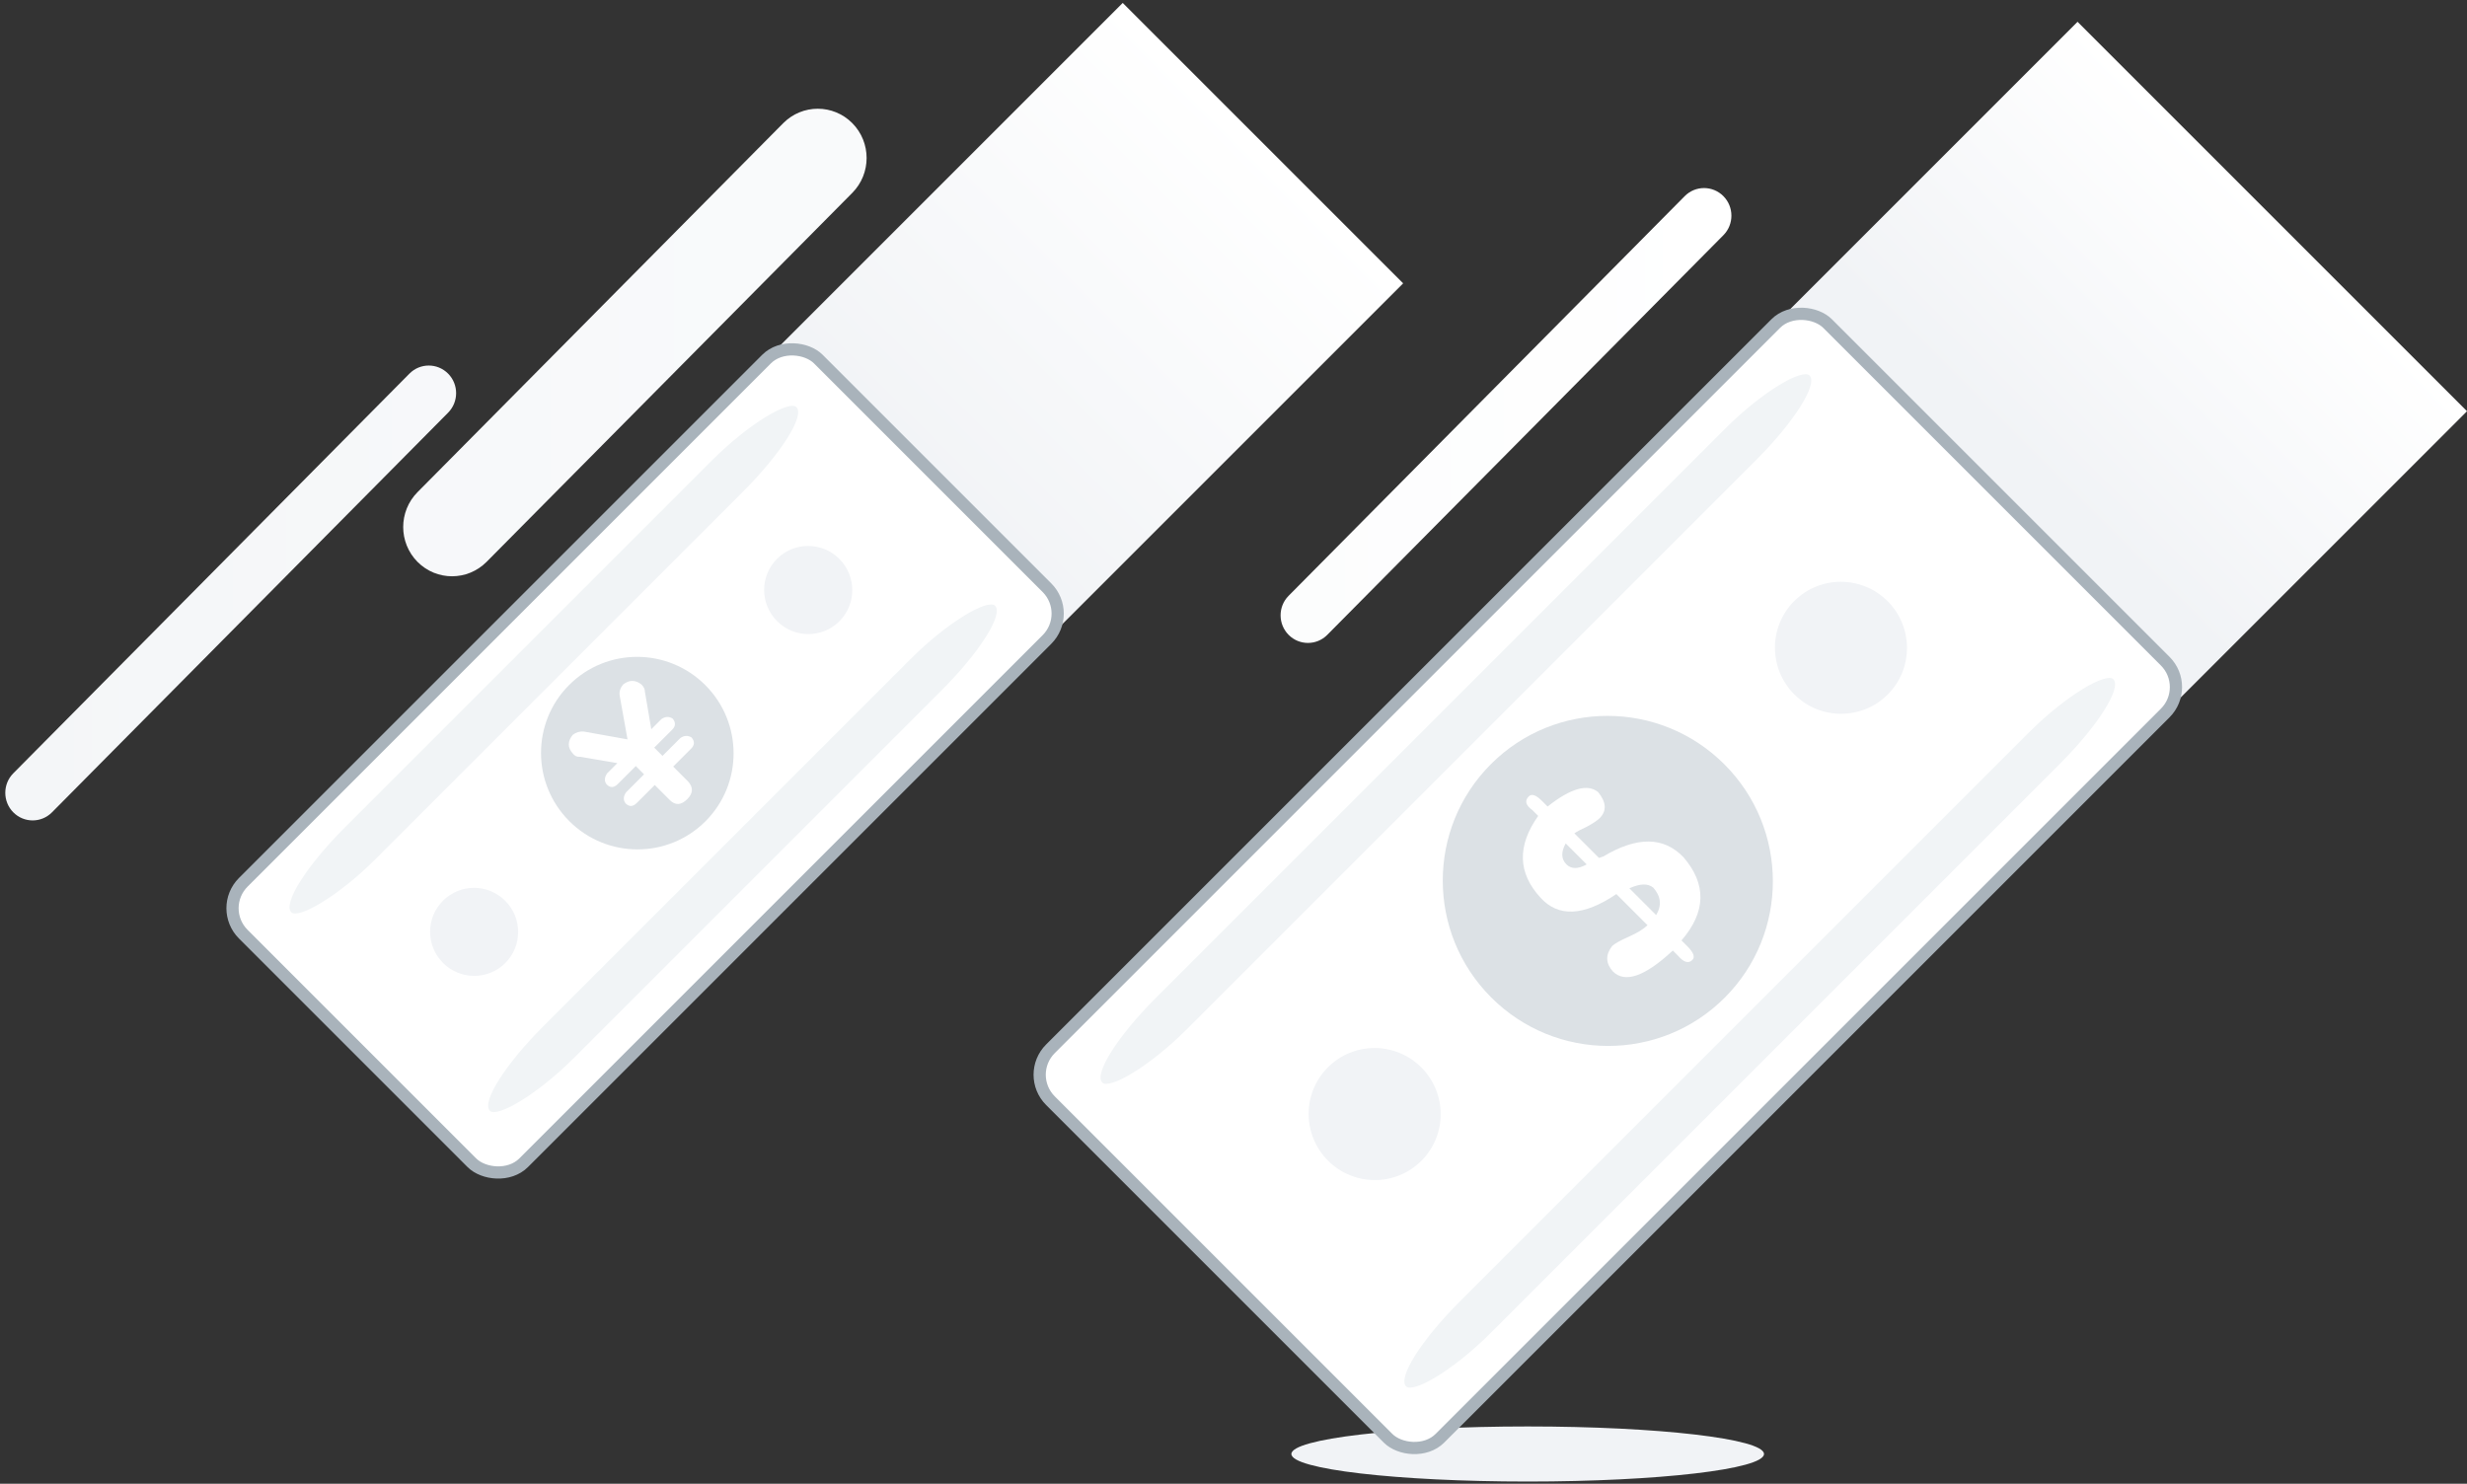
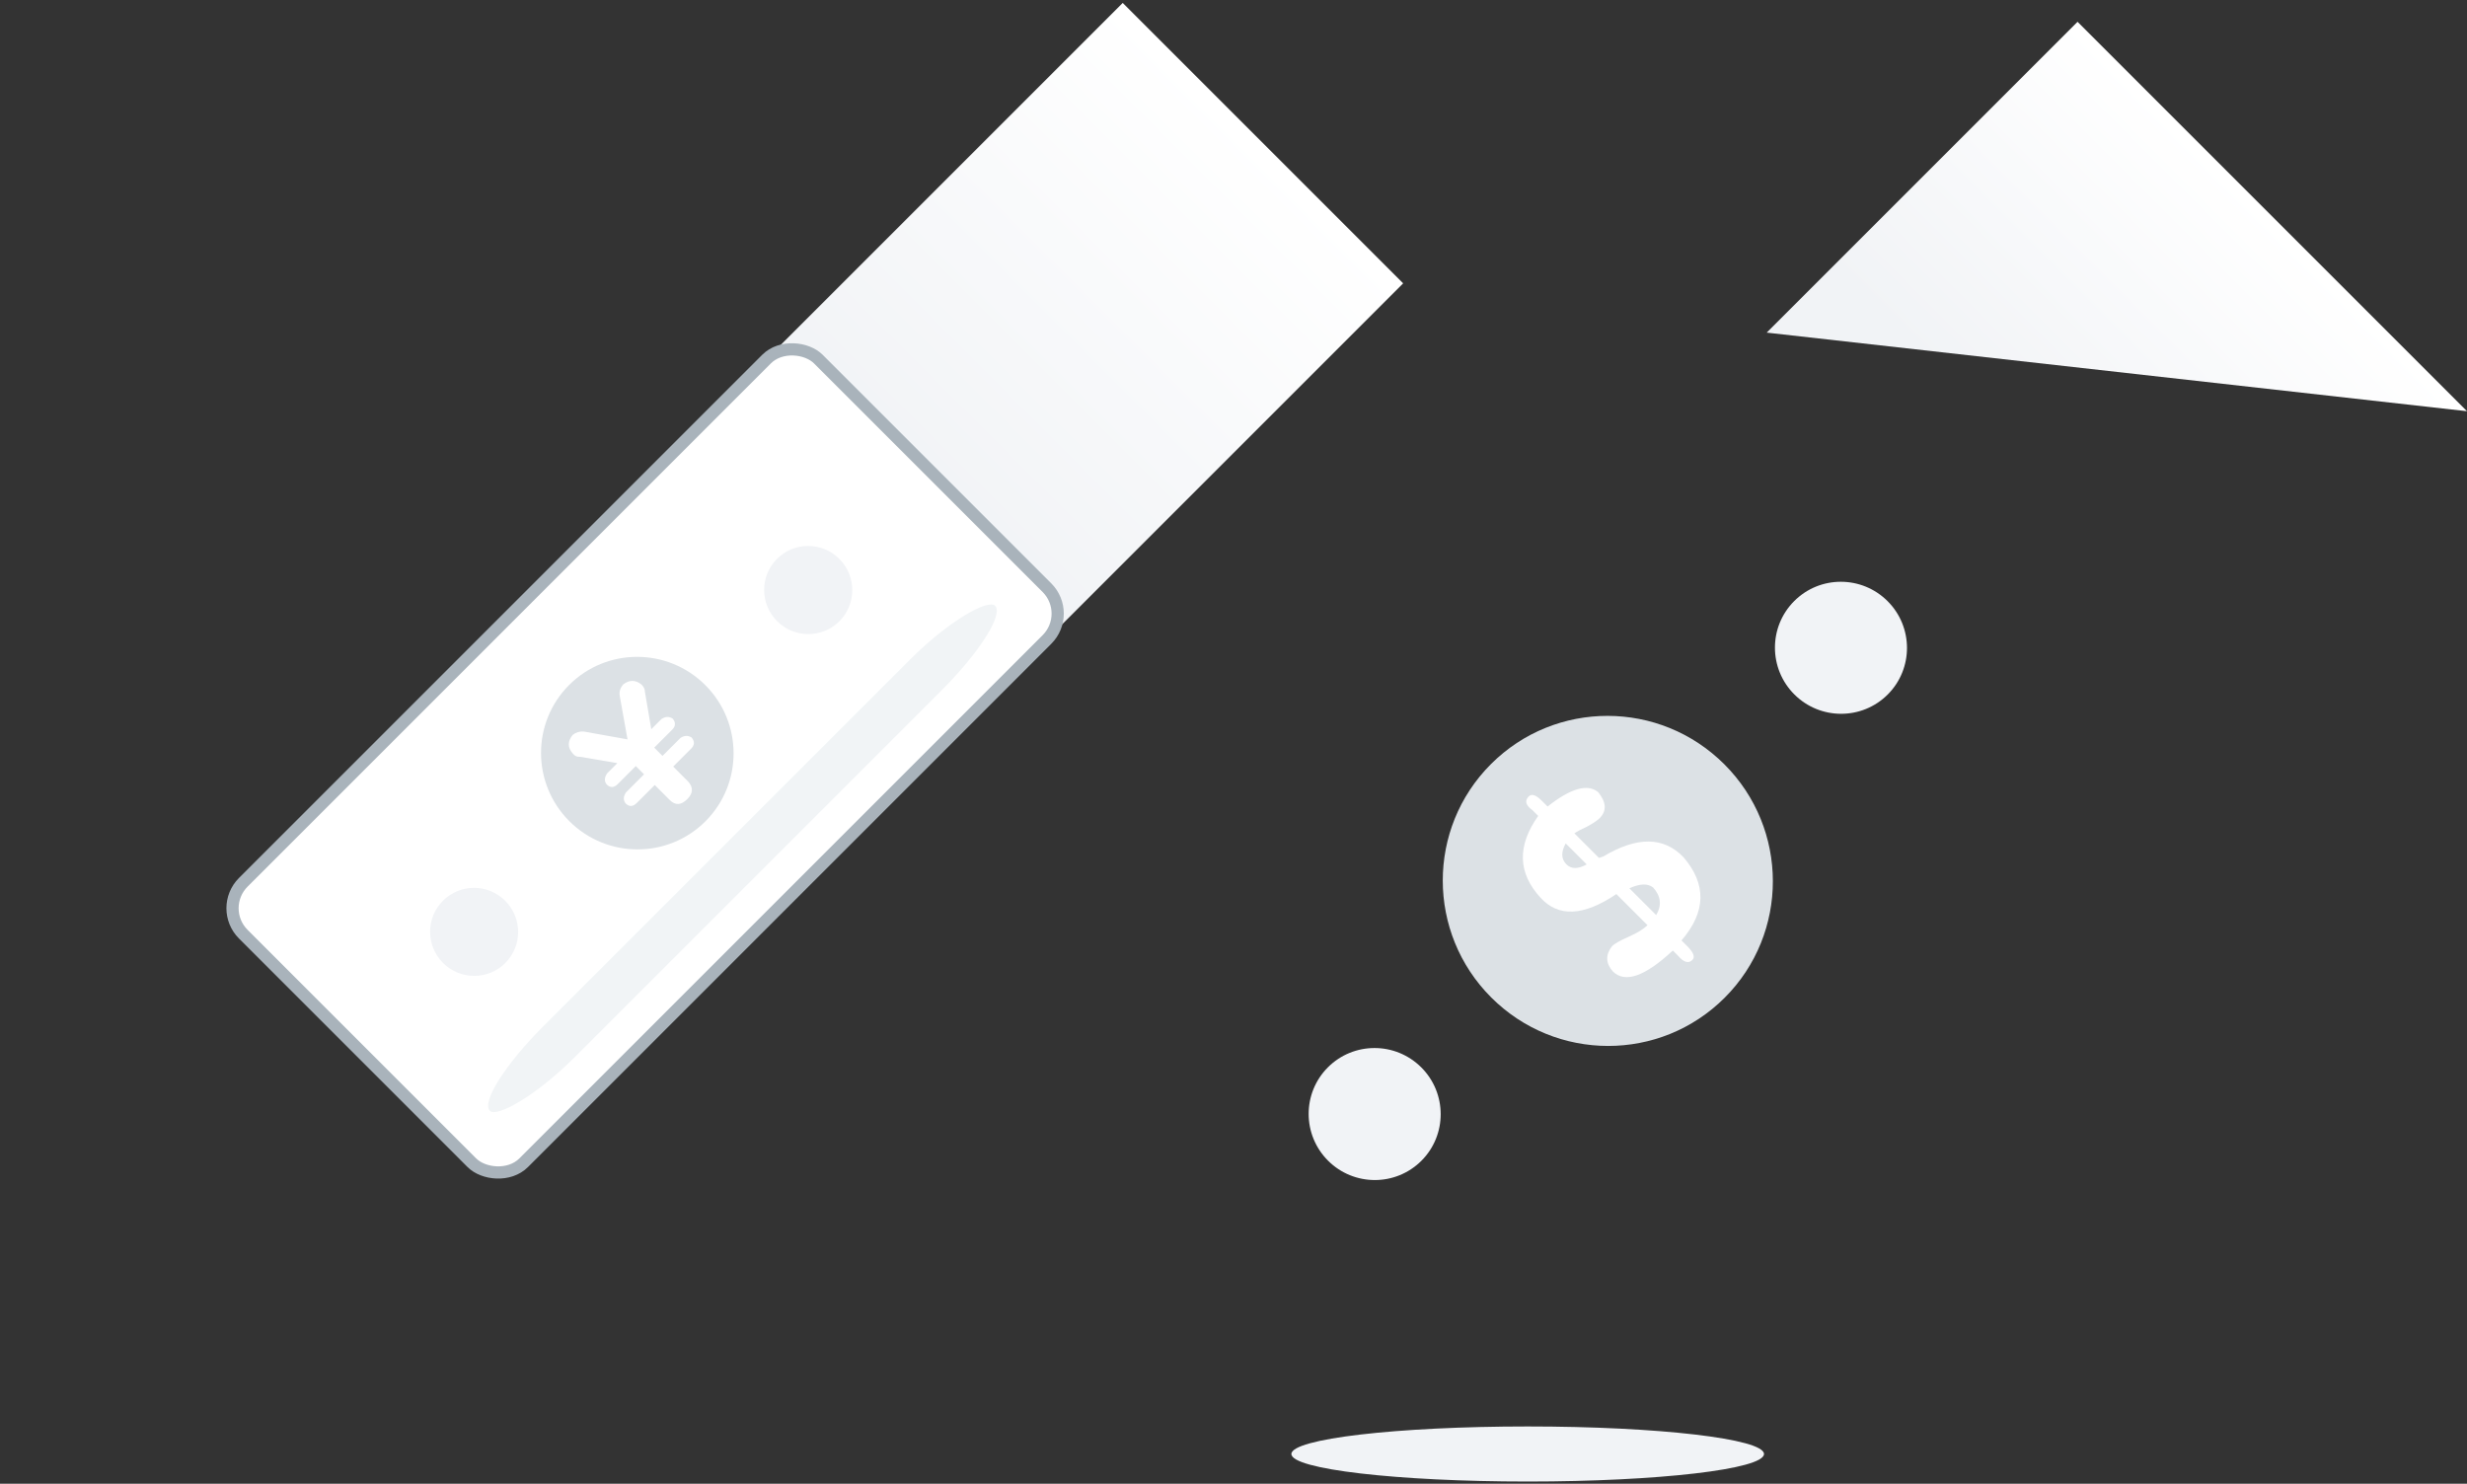
<svg xmlns="http://www.w3.org/2000/svg" width="404" height="243" viewBox="0 0 404 243">
  <rect x="0" y="0" width="404" height="243" fill="#333333" stroke="none" />
  <title>创业者 copy</title>
  <defs>
    <linearGradient x1="20.764%" y1="50%" y2="50%" id="a">
      <stop stop-color="#F1F3F6" offset="0%" />
      <stop stop-color="#FFF" offset="100%" />
    </linearGradient>
    <linearGradient x1="0%" y1="50%" y2="50%" id="b">
      <stop stop-color="#F4F6F8" offset="0%" />
      <stop stop-color="#FFF" offset="100%" />
    </linearGradient>
  </defs>
  <g transform="translate(-15 -14)" fill="none" fill-rule="evenodd">
    <ellipse fill="#F1F3F6" cx="265.177" cy="252.132" rx="38.697" ry="4.51" />
    <g transform="rotate(-45 221.752 20.306)">
      <path fill="url(#a)" d="M105.292 0h104.392v64.945H105.292z" />
      <rect stroke="#A9B3BB" stroke-width="2" fill="#FFF" width="133.19" height="64.945" rx="6" />
      <ellipse fill="#DCE1E5" cx="66.595" cy="30.668" rx="15.749" ry="15.785" />
      <path d="M64.923 39.868V36.38H60.77c-.9 0-1.348-.413-1.348-1.238.074-.675.523-1.088 1.347-1.238h4.153V31.99H60.77c-.9 0-1.348-.41-1.348-1.236.074-.675.523-1.088 1.347-1.238h2.356l-3.592-5.064c-.374-.3-.524-.712-.45-1.238.076-1.275.787-1.987 2.134-2.138.673.075 1.235.376 1.684.9l4.154 5.965 4.153-5.963c.374-.525.935-.826 1.683-.9 1.273.15 1.984.862 2.134 2.137 0 .526-.15.938-.45 1.238l-3.592 5.064h2.358c.748.15 1.197.563 1.347 1.238-.075.825-.524 1.237-1.347 1.237H69.19v1.914h4.153c.748.15 1.197.563 1.347 1.238-.075.825-.524 1.238-1.347 1.238H69.19v3.488c-.076 1.276-.787 1.913-2.134 1.913-1.422 0-2.133-.636-2.133-1.912z" fill="#FFF" />
-       <rect fill="#F1F4F6" x="8.099" y="5.412" width="116.991" height="7.216" rx="16" />
      <rect fill="#F1F4F6" x="8.099" y="51.415" width="116.991" height="7.216" rx="16" />
      <ellipse fill="#F1F3F6" cx="26.998" cy="32.472" rx="7.199" ry="7.216" />
      <ellipse fill="#F1F3F6" cx="105.274" cy="31.57" rx="7.208" ry="7.225" />
    </g>
    <g transform="rotate(-45 320.758 -125.618)">
-       <path fill="url(#a)" d="M171.887 0h71.994v90.2h-71.993z" />
-       <rect stroke="#A9B3BB" stroke-width="2" fill="#FFF" width="179.986" height="90.201" rx="6" />
+       <path fill="url(#a)" d="M171.887 0h71.994v90.2z" />
      <ellipse fill="#DCE1E5" cx="89.993" cy="45.101" rx="26.998" ry="27.06" />
      <path d="M91.634 48.453v6.203c1.784-.447 2.73-1.62 2.843-3.52-.112-1.118-1.06-2.012-2.843-2.683zm-2.175-7.71V35.88c-1.562.448-2.342 1.286-2.342 2.515 0 1.118.78 1.9 2.34 2.347zm0 14.08v-7.208c-6.356-1.23-9.422-4.023-9.2-8.38.224-5.477 3.29-8.718 9.2-9.724v-1.34c-.224-1.34.167-2.012 1.17-2.012.67 0 1.004.67 1.004 2.012v1.34c4.794.56 7.303 1.957 7.526 4.192-.223 2.123-1.17 3.185-2.844 3.185-.557 0-1.393-.168-2.508-.503-.892-.335-1.617-.56-2.174-.67v5.7c.223.11.446.222.67.334 6.242 1.565 9.308 4.694 9.197 9.387-.445 5.812-3.734 8.94-9.866 9.388v1.341c0 1.453-.335 2.18-1.004 2.18-.892 0-1.282-.727-1.17-2.18V60.69c-6.244-.223-9.366-1.732-9.366-4.526.11-1.788 1.06-2.794 2.843-3.017.557 0 1.56.28 3.01.838 1.45.56 2.62.838 3.512.838z" fill="#FFF" />
-       <rect fill="#F1F4F6" x="8.099" y="6.314" width="163.787" height="7.216" rx="16" />
-       <rect fill="#F1F4F6" x="8.099" y="76.671" width="163.787" height="7.216" rx="16" />
      <ellipse fill="#F1F3F6" cx="35.997" cy="45.101" rx="10.799" ry="10.824" />
      <ellipse fill="#F1F3F6" cx="143.989" cy="45.101" rx="10.799" ry="10.824" />
    </g>
-     <path d="M17.178 147.042c-1.75-1.765-1.745-4.63-.004-6.388l64.88-65.465c1.746-1.763 4.584-1.758 6.33.004 1.75 1.765 1.745 4.63.004 6.388l-64.88 65.465c-1.746 1.762-4.584 1.757-6.33-.005zM226.024 117.973c-1.75-1.765-1.746-4.63-.005-6.388l64.878-65.465c1.747-1.762 4.585-1.757 6.33.005 1.75 1.765 1.746 4.63.006 6.388l-64.88 65.465c-1.747 1.762-4.585 1.757-6.33-.005zM83.37 106.02c-3.122-3.152-3.12-8.265.007-11.42l59.882-60.423c3.126-3.155 8.192-3.158 11.317-.005 3.124 3.152 3.122 8.264-.006 11.42l-59.88 60.422c-3.127 3.155-8.194 3.158-11.32.006z" fill="url(#b)" />
  </g>
</svg>